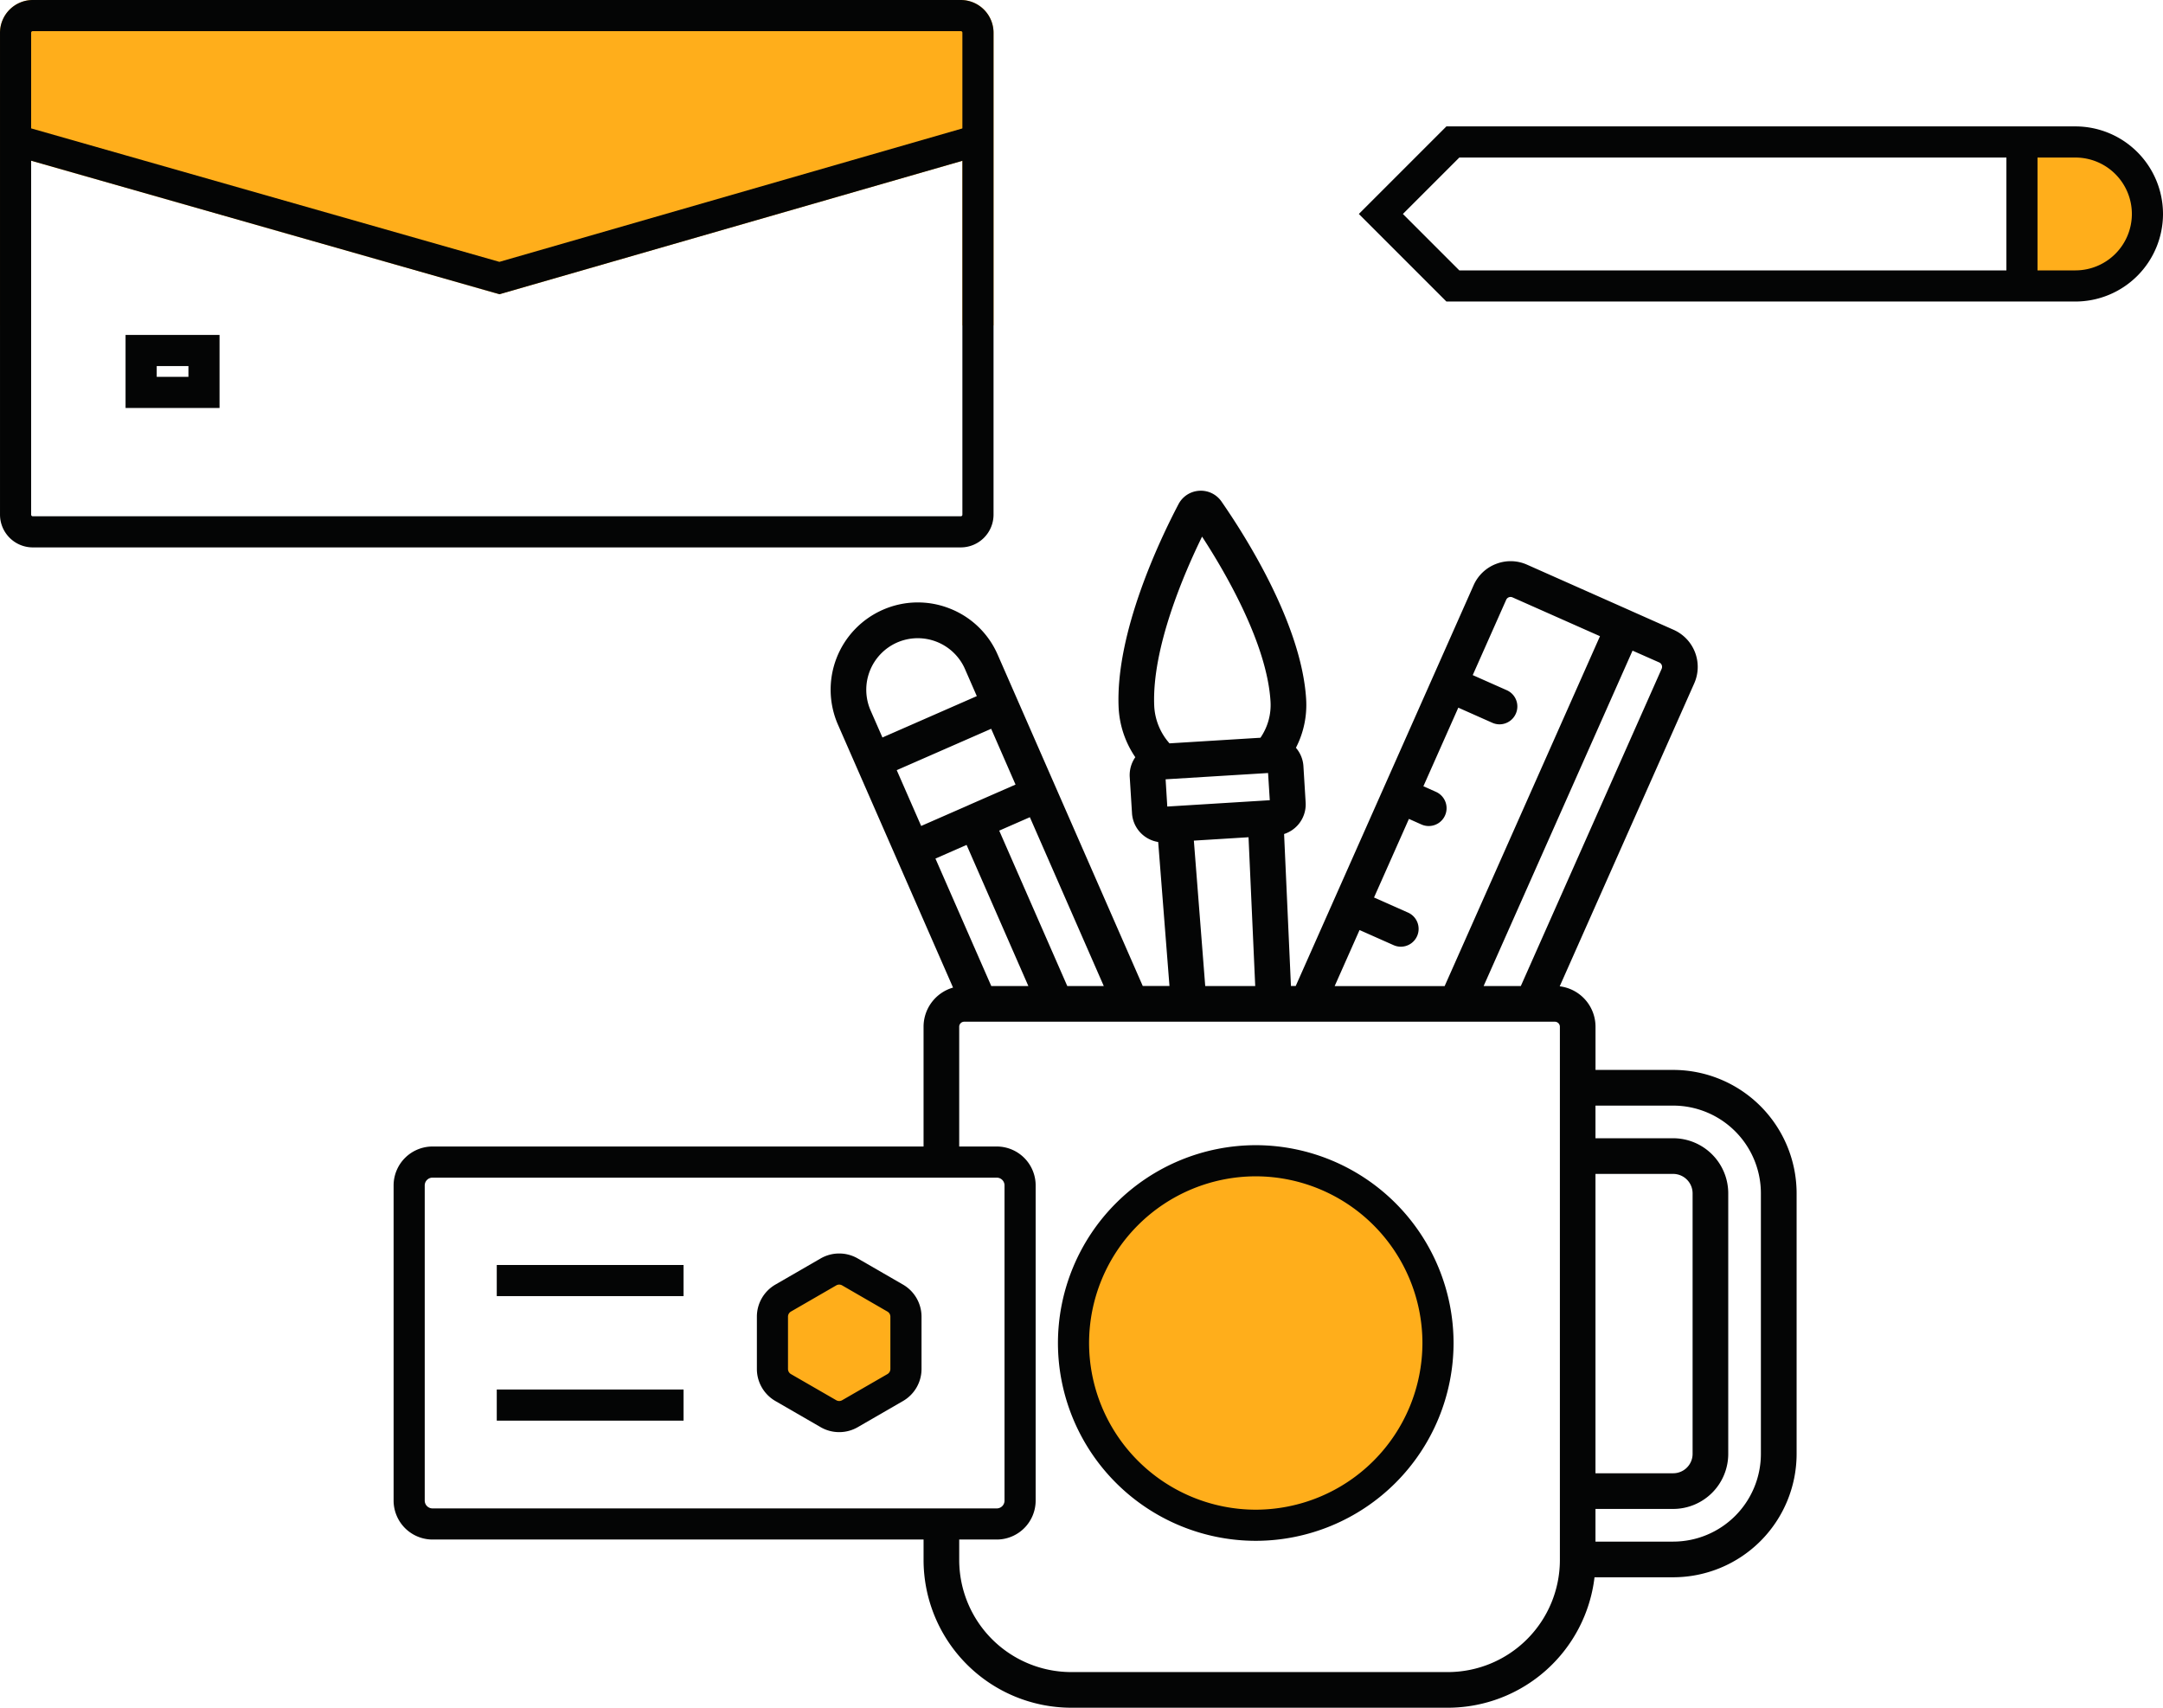
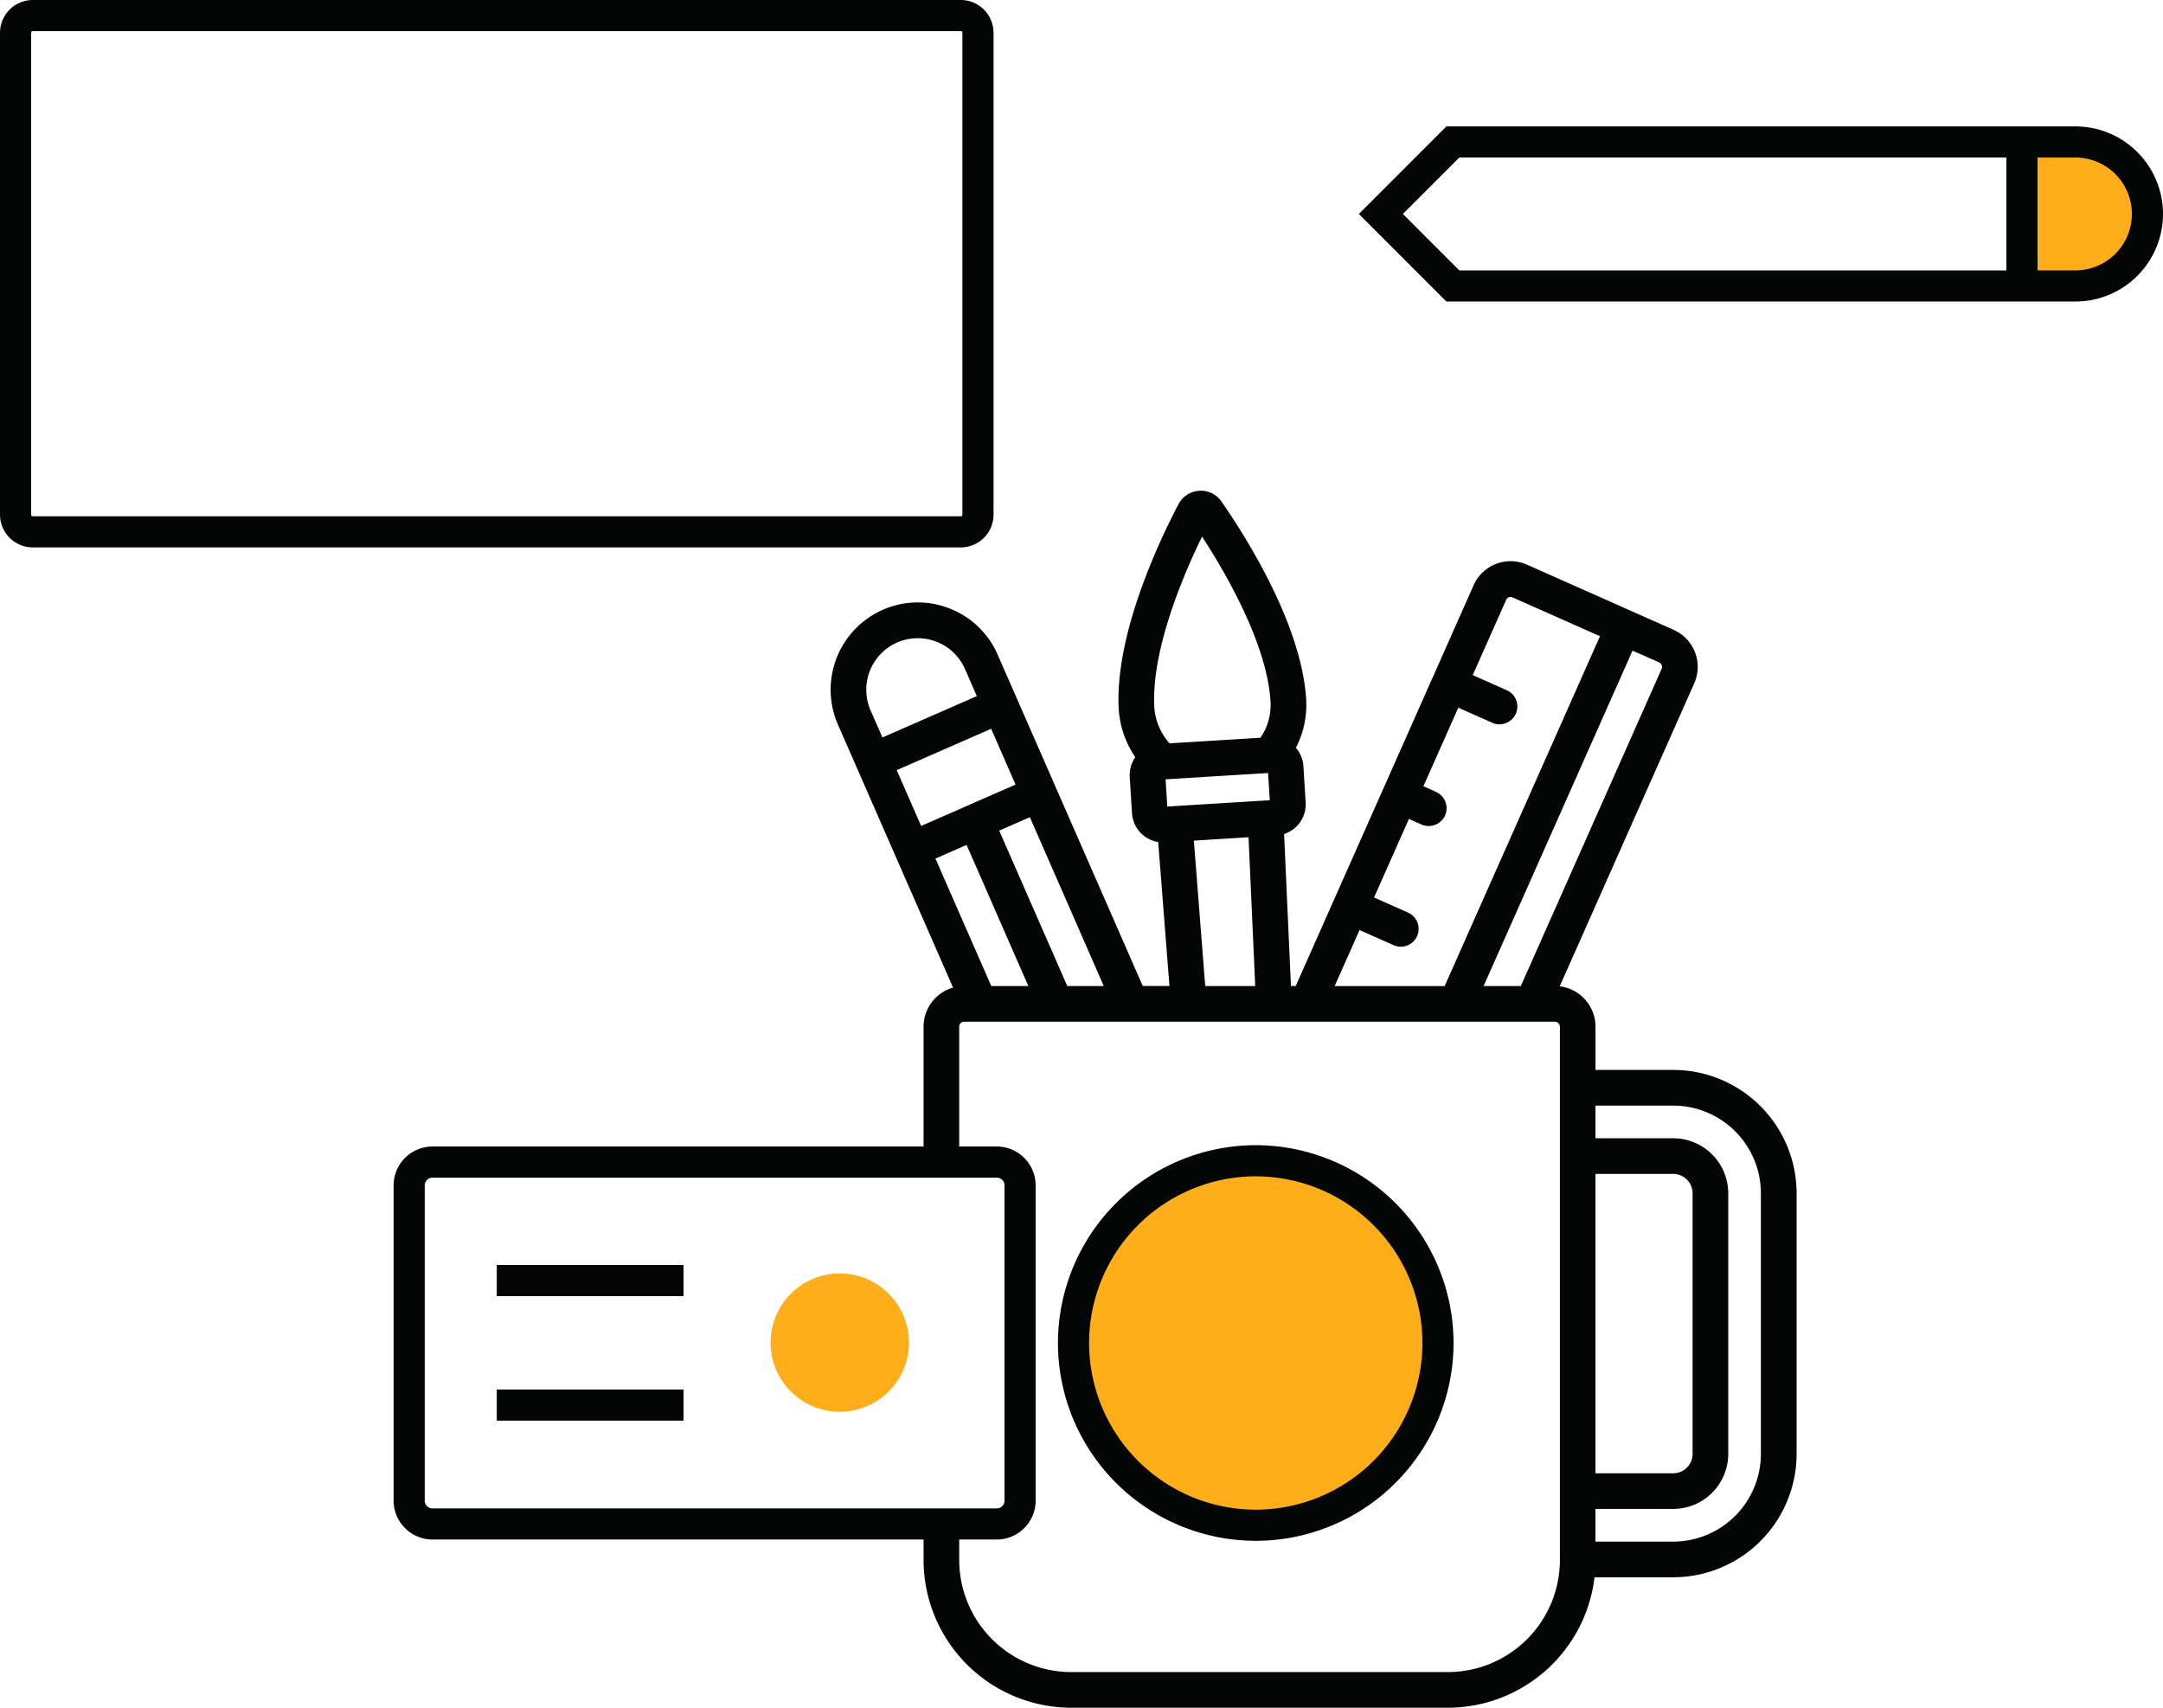
<svg xmlns="http://www.w3.org/2000/svg" width="275.256" height="217.307" viewBox="0 0 275.256 217.307">
  <g id="stationery-design" transform="translate(2655.312 -127.758)">
-     <path id="Path_1266" data-name="Path 1266" d="M-2528.877,131.927v37.247h-3.962V148.219l-58.917,16.98-59.595-16.99v20.966h-3.961V131.927a4.176,4.176,0,0,1,4.169-4.169h118.1A4.172,4.172,0,0,1-2528.877,131.927Z" transform="translate(0 0)" fill="#ffae1b" />
    <g id="Group_1708" data-name="Group 1708" transform="translate(-2549.613 190.206)">
      <g id="Group_1707" data-name="Group 1707">
        <path id="Path_1267" data-name="Path 1267" d="M-2444.269,262.791h-9.889v-5.5a5.183,5.183,0,0,0-4.555-5.14l17.123-38.56a5.162,5.162,0,0,0-2.62-6.8l-5.461-2.426h-.006l0-.005-13.191-5.859a5.115,5.115,0,0,0-3.942-.1,5.127,5.127,0,0,0-2.862,2.719l-22.635,50.989h-.609l-.872-19.337a3.988,3.988,0,0,0,1.758-1.148,3.967,3.967,0,0,0,.985-2.872l-.282-4.605a3.943,3.943,0,0,0-.956-2.347,11.884,11.884,0,0,0,1.3-6.21c-.589-9.527-7.73-20.743-10.771-25.125a3.188,3.188,0,0,0-2.832-1.371,3.191,3.191,0,0,0-2.64,1.708c-2.416,4.605-8.007,16.34-7.621,25.808a12.25,12.25,0,0,0,2.125,6.388,3.97,3.97,0,0,0-.709,2.511l.288,4.605a3.948,3.948,0,0,0,1.327,2.728,3.976,3.976,0,0,0,2.006.946l1.435,18.322h-3.4l-18.46-42.155a11.015,11.015,0,0,0-6.125-5.887,11.049,11.049,0,0,0-8.493.173,11.1,11.1,0,0,0-5.709,14.613l14.647,33.46a5.184,5.184,0,0,0-3.753,4.976v17.877l4.536.04V257.294a.641.641,0,0,1,.643-.638h75.154a.644.644,0,0,1,.644.638v67.866a14.274,14.274,0,0,1-14.256,14.255h-47.928a14.274,14.274,0,0,1-14.256-14.255v-4.185l-4.536.04v4.145a18.813,18.813,0,0,0,18.792,18.791h47.928a18.815,18.815,0,0,0,18.663-16.6h10.018a15.715,15.715,0,0,0,15.7-15.7V278.493A15.716,15.716,0,0,0-2444.269,262.791Zm-100.631-42.3-1.51-3.447a6.569,6.569,0,0,1,3.377-8.641,1.036,1.036,0,0,1,.128-.054c.01-.005.016-.01.024-.01a6.567,6.567,0,0,1,8.379,3.209v.005a.466.466,0,0,0,.035.064c0,.005,0,.01,0,.01a.272.272,0,0,0,.026.054.047.047,0,0,0,.009.024c.01.025.025.05.035.074l1.505,3.446-11.686,5.12Zm1.818,4.155,12.018-5.264,3.1,7.1-5.972,2.615s0,0,0,.005h0l-6.037,2.644Zm12.032,27.472-7.106-16.221,3.962-1.739,7.863,17.96Zm9.672,0-8.662-19.777,3.9-1.708,9.407,21.485Zm17.554,0-1.447-18.505,6.958-.431.851,18.936Zm-4.828-22.842-.213-3.466,13.038-.8.218,3.461Zm11.859-8.755-11.578.714a7.751,7.751,0,0,1-1.945-4.8c-.3-7.319,3.782-16.786,6.09-21.506,2.921,4.481,8.259,13.592,8.709,20.951A7.343,7.343,0,0,1-2496.793,220.517Zm9.442,31.6,3.165-7.13,4.329,1.921a2.267,2.267,0,0,0,.92.2,2.274,2.274,0,0,0,2.075-1.351,2.27,2.27,0,0,0-1.153-2.991l-4.329-1.921,4.442-10,1.6.713a2.262,2.262,0,0,0,.92.193,2.264,2.264,0,0,0,2.075-1.347,2.271,2.271,0,0,0-1.153-3l-1.6-.714,4.442-10,4.322,1.921a2.277,2.277,0,0,0,.921.2,2.272,2.272,0,0,0,2.075-1.352,2.261,2.261,0,0,0-1.153-2.991l-4.329-1.921,4.254-9.577a.613.613,0,0,1,.341-.327.619.619,0,0,1,.47.015l11.128,4.937-19.768,44.526Zm23.689-.005h-4.733l18.95-42.679,3.392,1.5a.614.614,0,0,1,.312.813Zm9.5,23.908h9.889a2.475,2.475,0,0,1,2.47,2.471V311.65a2.47,2.47,0,0,1-2.47,2.466h-9.889Zm21.05,35.629a11.173,11.173,0,0,1-11.161,11.161h-9.889v-4.159h9.889a7.012,7.012,0,0,0,7.007-7V278.493a7.017,7.017,0,0,0-7.007-7.007h-9.889v-4.154h9.889a11.169,11.169,0,0,1,11.161,11.156Z" transform="translate(2551.498 -189.092)" fill="#040505" />
      </g>
    </g>
    <g id="Group_1709" data-name="Group 1709" transform="translate(-2520.682 273.482)">
      <circle id="Ellipse_95" data-name="Ellipse 95" cx="23.191" cy="23.191" r="23.191" transform="translate(1.982 1.982)" fill="#ffae1b" />
      <path id="Path_1268" data-name="Path 1268" d="M-2497.909,270.882a25.207,25.207,0,0,0-25.175,25.175,25.2,25.2,0,0,0,25.175,25.17,25.2,25.2,0,0,0,25.17-25.17A25.2,25.2,0,0,0-2497.909,270.882Zm0,46.383a21.238,21.238,0,0,1-21.213-21.208,21.239,21.239,0,0,1,21.213-21.213,21.238,21.238,0,0,1,21.209,21.213A21.237,21.237,0,0,1-2497.909,317.265Z" transform="translate(2523.084 -270.882)" fill="#040505" />
    </g>
    <g id="Group_1713" data-name="Group 1713" transform="translate(-2655.312 127.758)">
      <g id="Group_1710" data-name="Group 1710">
        <path id="Path_1269" data-name="Path 1269" d="M-2533.042,127.758h-118.1a4.176,4.176,0,0,0-4.169,4.169v61.319a4.176,4.176,0,0,0,4.169,4.169h118.1a4.172,4.172,0,0,0,4.164-4.169V131.927A4.172,4.172,0,0,0-2533.042,127.758Zm.2,65.488a.2.2,0,0,1-.2.208h-118.1a.21.21,0,0,1-.208-.208V131.927a.209.209,0,0,1,.208-.208h118.1a.2.2,0,0,1,.2.208Z" transform="translate(2655.312 -127.758)" fill="#040505" />
      </g>
      <g id="Group_1711" data-name="Group 1711" transform="translate(1.436 15.925)">
-         <path id="Path_1270" data-name="Path 1270" d="M-2530.334,147.207l-2.53.728-58.917,16.98-59.595-16.99-2.526-.718,1.089-3.808,1.437.411,59.59,16.985,58.921-16.98,1.436-.416Z" transform="translate(2653.902 -143.399)" fill="#040505" />
-       </g>
+         </g>
      <g id="Group_1712" data-name="Group 1712" transform="translate(15.979 42.62)">
-         <path id="Path_1271" data-name="Path 1271" d="M-2639.618,169.618v9.295h11.958v-9.295Zm8,5.333h-4.036V173.58h4.036Z" transform="translate(2639.618 -169.618)" fill="#040505" />
-       </g>
+         </g>
    </g>
    <path id="Rectangle_534" data-name="Rectangle 534" d="M0,0H5.077A9.283,9.283,0,0,1,14.36,9.283V9.62A9.283,9.283,0,0,1,5.077,18.9H0a0,0,0,0,1,0,0V0A0,0,0,0,1,0,0Z" transform="translate(-2396.891 145.531)" fill="#ffae1b" />
    <g id="Group_1716" data-name="Group 1716" transform="translate(-2482.389 143.843)">
      <g id="Group_1714" data-name="Group 1714">
        <path id="Path_1272" data-name="Path 1272" d="M-2394.282,143.556h-80.051l-11.141,11.142,11.141,11.142h80.051A11.155,11.155,0,0,0-2383.14,154.7,11.152,11.152,0,0,0-2394.282,143.556Zm-85.587,11.142,7.18-7.18h78.407a7.185,7.185,0,0,1,7.18,7.18,7.188,7.188,0,0,1-7.18,7.18h-78.407Z" transform="translate(2485.474 -143.556)" fill="#040505" />
      </g>
      <g id="Group_1715" data-name="Group 1715" transform="translate(82.403 1.979)">
        <rect id="Rectangle_535" data-name="Rectangle 535" width="3.961" height="18.903" fill="#040505" />
      </g>
    </g>
    <circle id="Ellipse_96" data-name="Ellipse 96" cx="8.804" cy="8.804" r="8.804" transform="translate(-2557.251 289.799)" fill="#ffae1b" />
    <g id="Group_1717" data-name="Group 1717" transform="translate(-2605.224 273.65)">
      <path id="Path_1273" data-name="Path 1273" d="M-2529.365,271.047h-71.8a4.957,4.957,0,0,0-4.952,4.952v40.11a4.96,4.96,0,0,0,4.952,4.951h71.8a4.957,4.957,0,0,0,4.953-4.951V276A4.954,4.954,0,0,0-2529.365,271.047Zm.991,45.062a.991.991,0,0,1-.991.991h-71.8a.994.994,0,0,1-.991-.991V276a.99.99,0,0,1,.991-.991h71.8a.988.988,0,0,1,.991.991Z" transform="translate(2606.118 -271.047)" fill="#040505" />
    </g>
    <g id="Group_1718" data-name="Group 1718" transform="translate(-2592.095 288.727)">
      <rect id="Rectangle_536" data-name="Rectangle 536" width="23.769" height="3.961" fill="#040505" />
    </g>
    <g id="Group_1719" data-name="Group 1719" transform="translate(-2592.095 304.572)">
      <rect id="Rectangle_537" data-name="Rectangle 537" width="23.769" height="3.961" fill="#040505" />
    </g>
    <g id="Group_1720" data-name="Group 1720" transform="translate(-2558.994 287.264)">
-       <path id="Path_1274" data-name="Path 1274" d="M-2542.113,288.379l-5.77-3.332a4.729,4.729,0,0,0-4.708,0l-5.769,3.332a4.72,4.72,0,0,0-2.352,4.075v6.661a4.712,4.712,0,0,0,2.352,4.075l5.769,3.333a4.7,4.7,0,0,0,2.352.628,4.7,4.7,0,0,0,2.357-.628l5.77-3.333a4.712,4.712,0,0,0,2.352-4.075v-6.661A4.72,4.72,0,0,0-2542.113,288.379Zm-1.61,10.736a.754.754,0,0,1-.372.649l-5.768,3.327a.748.748,0,0,1-.748,0l-5.769-3.327a.755.755,0,0,1-.372-.649v-6.661a.752.752,0,0,1,.372-.643l5.769-3.333a.748.748,0,0,1,.748,0l5.765,3.333a.748.748,0,0,1,.375.643Z" transform="translate(2560.712 -284.419)" fill="#040505" />
-     </g>
+       </g>
  </g>
</svg>